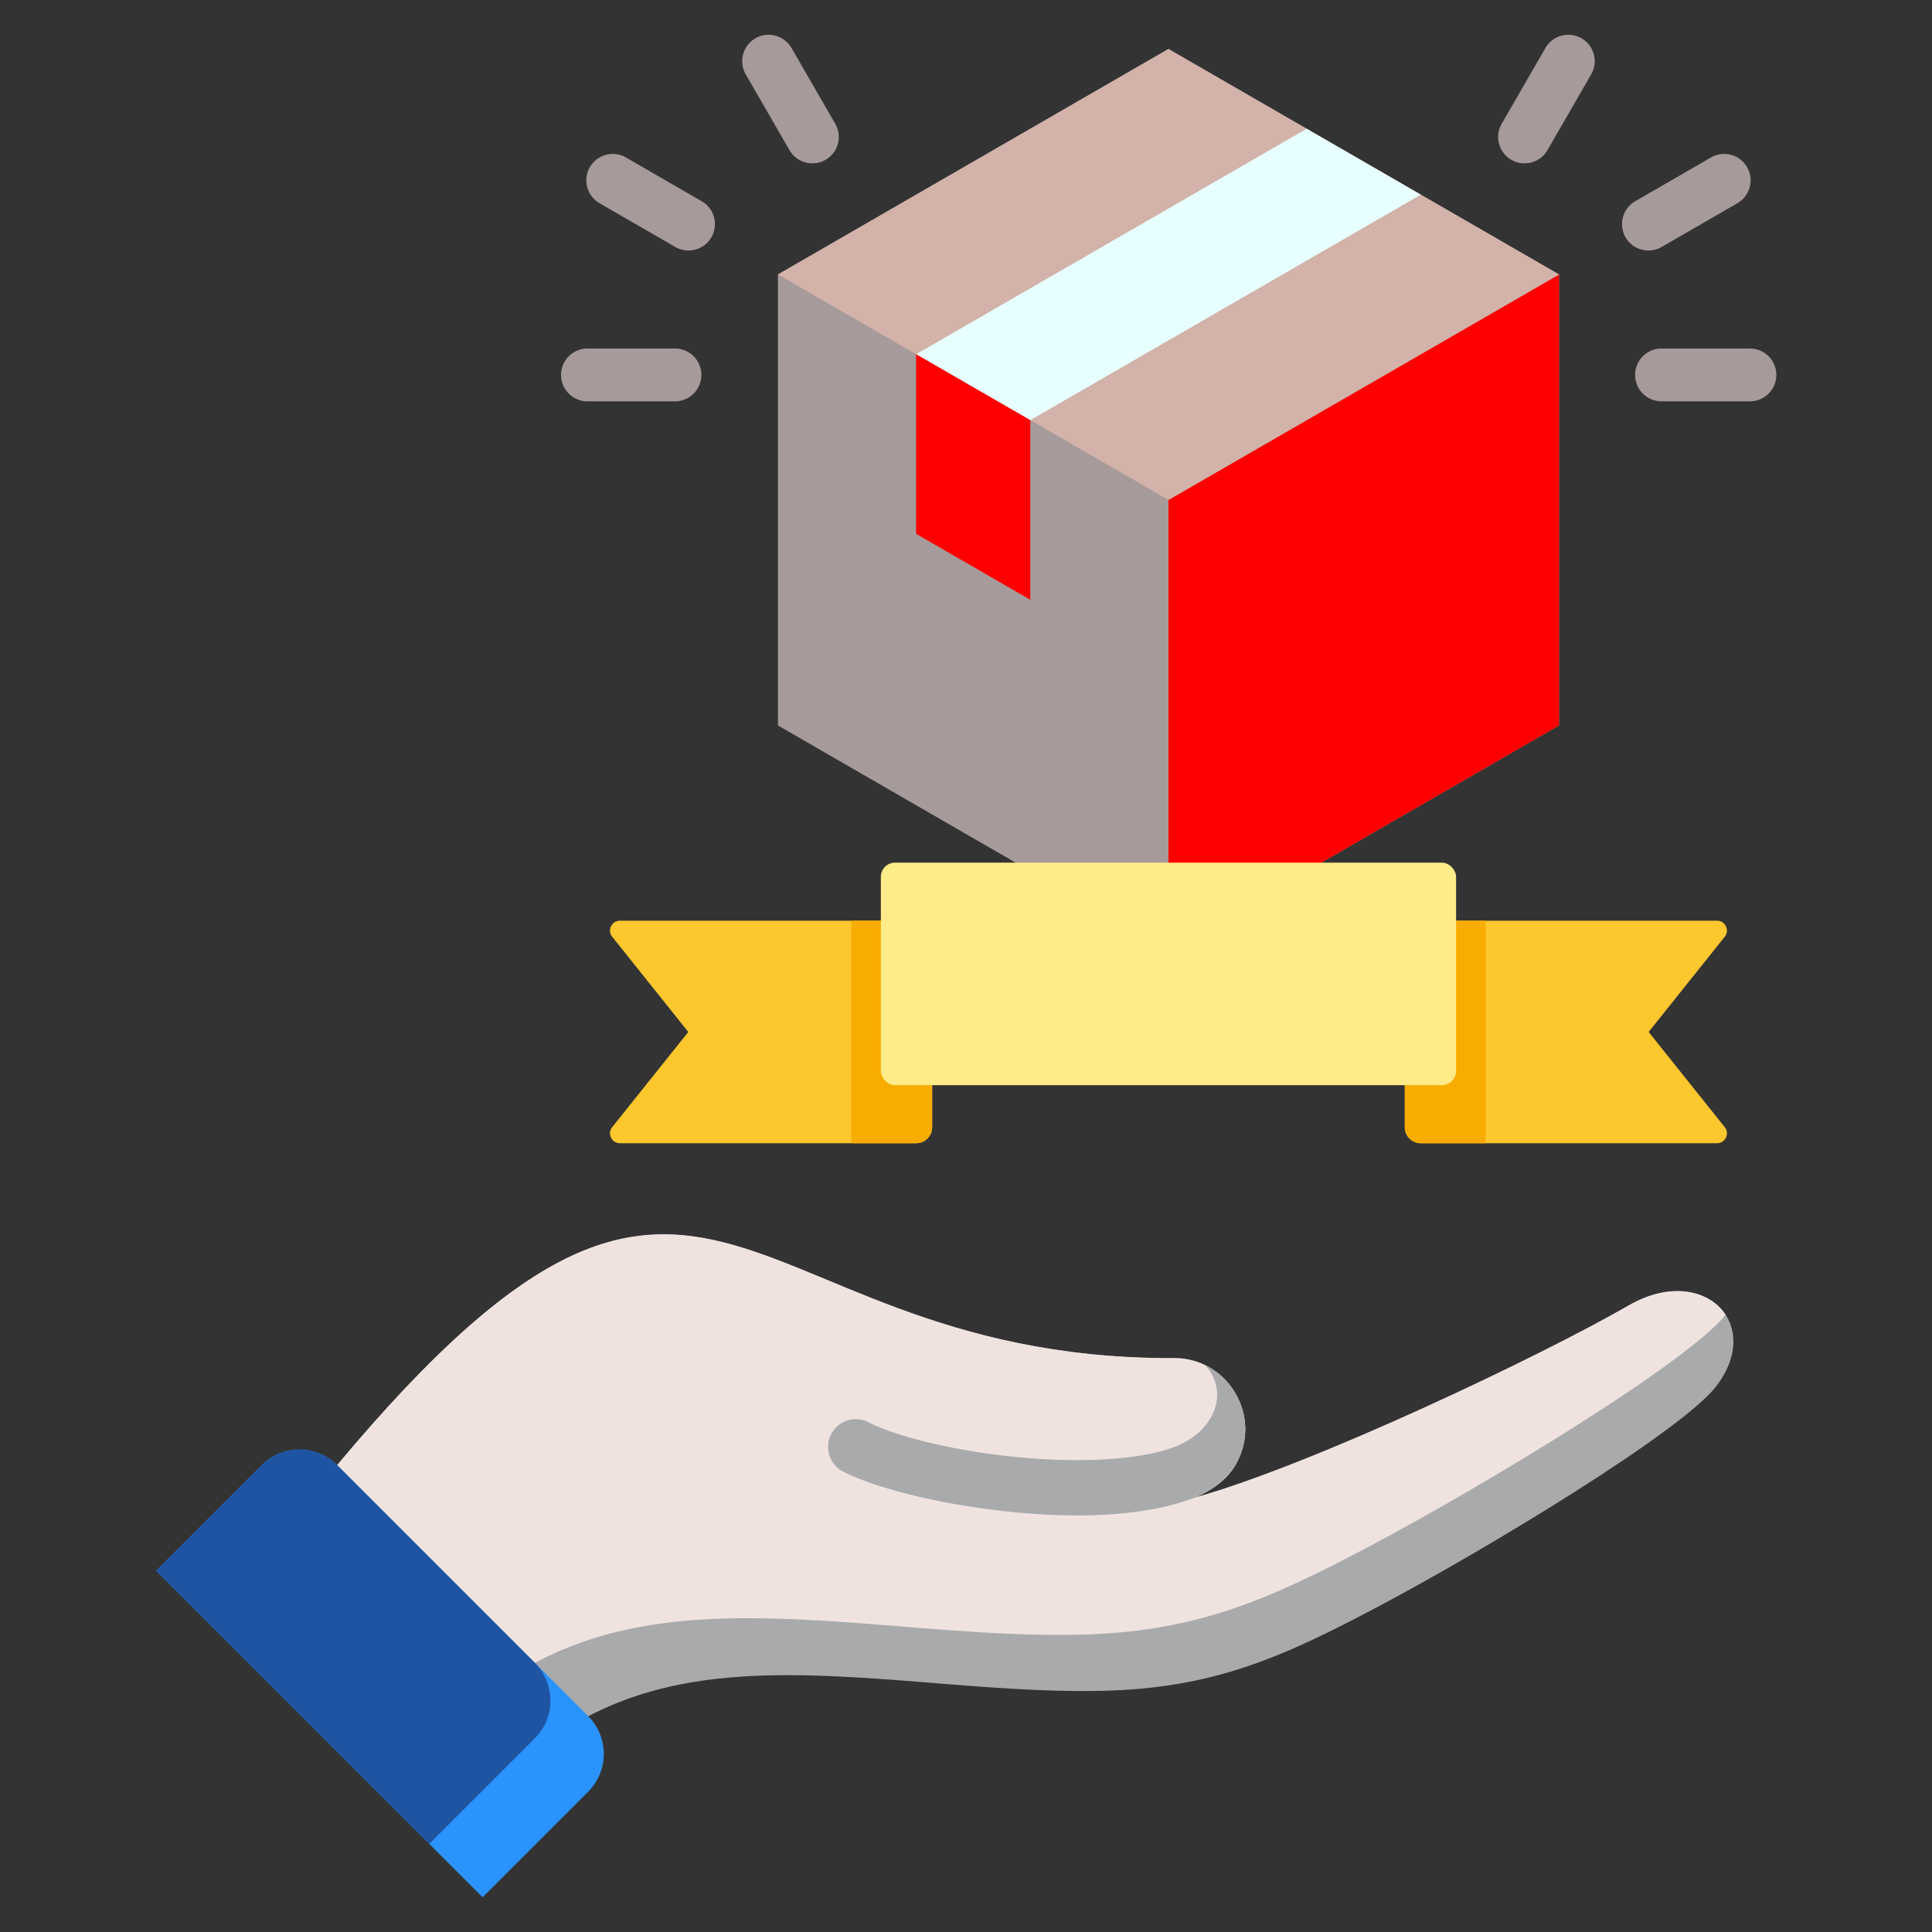
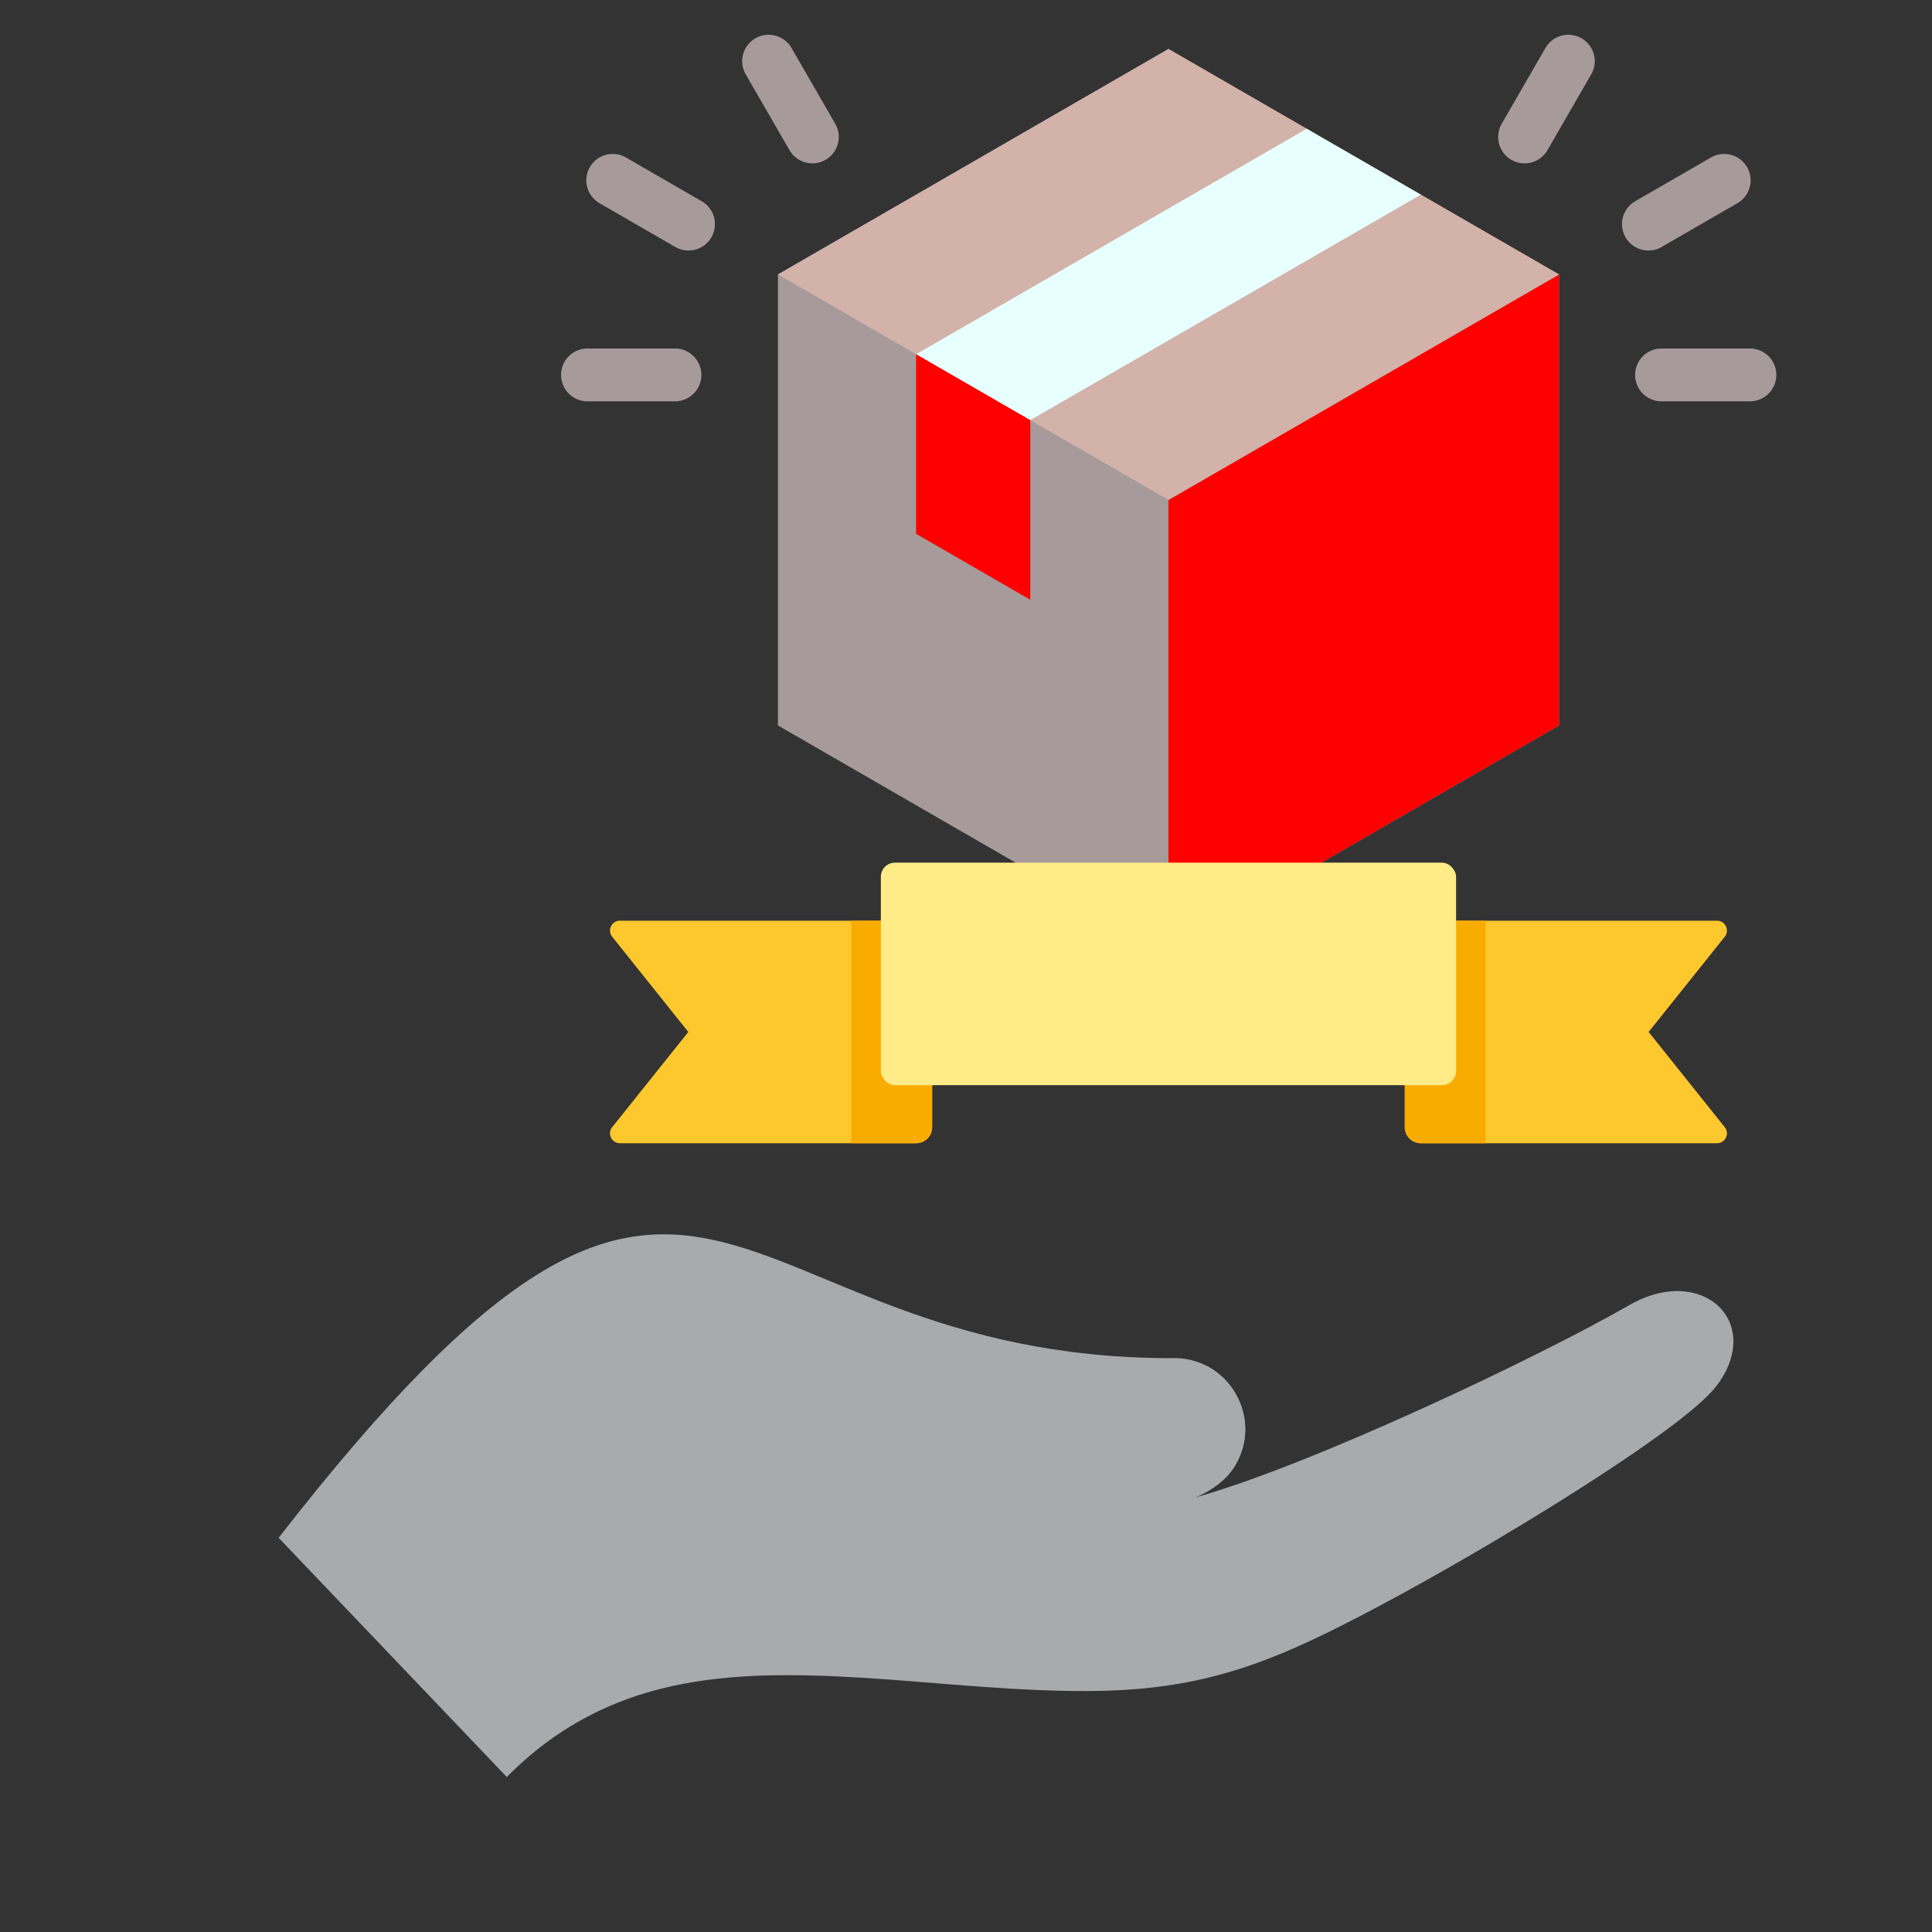
<svg xmlns="http://www.w3.org/2000/svg" version="1.1" width="512" height="512" x="0" y="0" viewBox="0 0 512 512" style="enable-background:new 0 0 512 512" xml:space="preserve" class="">
  <rect x="0" y="0" width="512" height="512" fill="#333333" stroke="none" />
  <g>
    <g fill-rule="evenodd">
      <path fill="#a79a9a" d="m309.657 252.002 103.499-59.756V72.735L309.655 12.98 206.157 72.735v119.511z" opacity="1" data-original="#ffcec0" class="" />
      <path fill="#ff0000" d="m309.657 132.491 103.499-59.756v119.511l-103.499 59.756z" opacity="1" data-original="#f29988" class="" />
      <path fill="#d2b2a9" d="m309.656 12.98 103.5 59.755-103.5 59.756-103.5-59.755z" opacity="1" data-original="#ea806f" class="" />
      <path fill="#e7fffe" d="m242.776 93.878 103.499-59.756 30.261 17.471-103.499 59.756z" opacity="1" data-original="#c95645" class="" />
      <path fill="#ff0000" d="M242.776 141.471V93.878l30.261 17.471v47.594z" opacity="1" data-original="#f29988" class="" />
      <path fill="#a79a9a" d="m209.221 39.79-11.592-20.08a6.996 6.996 0 0 1 2.562-9.558 7.004 7.004 0 0 1 9.563 2.559l11.592 20.08a6.999 6.999 0 0 1-2.562 9.563c-3.326 1.922-7.625.792-9.563-2.564zm191.308 2.564a7 7 0 0 1-2.562-9.563l11.592-20.08c1.934-3.345 6.215-4.492 9.563-2.559s4.495 6.213 2.561 9.558l-11.592 20.08c-1.936 3.358-6.236 4.485-9.561 2.564zM178.964 65.451l-20.08-11.597a6.993 6.993 0 0 1-2.562-9.558 6.998 6.998 0 0 1 9.561-2.564l20.082 11.597a7.002 7.002 0 0 1 2.562 9.563c-1.941 3.353-6.238 4.48-9.563 2.559zm251.825-2.559a7 7 0 0 1 2.56-9.563l20.082-11.597a7.003 7.003 0 0 1 9.561 2.564 6.993 6.993 0 0 1-2.561 9.558l-20.083 11.597c-3.325 1.921-7.62.793-9.561-2.559zm-251.917 43.467h-23.187c-3.868 0-7-3.133-7-6.999s3.133-6.999 7-6.999h23.187c3.866 0 6.999 3.133 6.999 6.999s-3.133 6.999-6.999 6.999zm284.757 0h-23.187a7 7 0 1 1 0-13.998h23.187a7 7 0 1 1 0 13.998z" opacity="1" data-original="#ffcec0" class="" />
      <path fill="#fdc72e" d="M372.286 243.998h82.742c1.031 0 1.913.555 2.36 1.484s.329 1.965-.315 2.77l-20.167 25.228 20.167 25.227c.644.805.761 1.841.315 2.77s-1.329 1.484-2.36 1.484h-78.514a4.237 4.237 0 0 1-4.228-4.229zM247.026 243.998h-82.742c-1.031 0-1.913.555-2.36 1.484s-.329 1.965.315 2.77l20.166 25.228-20.166 25.227a2.567 2.567 0 0 0-.315 2.77 2.567 2.567 0 0 0 2.36 1.484h78.514c2.329 0 4.229-1.9 4.229-4.229v-54.734z" opacity="1" data-original="#fdc72e" class="" />
      <path fill="#f9ac00" d="M247.026 243.998H225.6v58.963h17.198c2.329 0 4.229-1.9 4.229-4.229v-54.734zM372.286 243.998h21.426v58.963h-17.198a4.237 4.237 0 0 1-4.228-4.229z" opacity="1" data-original="#f9ac00" />
    </g>
    <rect width="152.444" height="58.962" x="233.435" y="228.613" fill="#ffeb87" rx="3.741" opacity="1" data-original="#ffeb87" class="" />
    <path fill="#a9aaab" fill-rule="evenodd" d="M327.341 388.344c7.599-12.786-2.027-28.983-16.89-28.422-122.143 0-122.359-99.318-236.61 47.617l60.461 63.385c26.93-27.158 58.942-28.412 94.251-26.3 19.26 1.152 42.244 3.933 63.331 3.467 29.464-.651 47.522-8.648 73.395-22.354 29.457-15.604 80.653-46.682 89.584-58.422 12.782-16.804-3.72-32.63-23.217-21.374-22.929 13.238-83.641 42.193-114.918 50.916 4.733-2.052 8.43-4.841 10.612-8.513z" opacity="1" data-original="#d9c5bf" class="" />
-     <path fill="#f0e3df" fill-rule="evenodd" d="M327.341 388.344c7.599-12.786-2.027-28.983-16.89-28.422-122.143 0-122.359-99.318-236.61 47.617l46.67 48.927c28.216-27.828 61.668-29.108 98.53-26.902 20.304 1.215 44.534 4.146 66.764 3.655 31.061-.686 50.098-9.117 77.373-23.566 30.747-16.287 83.953-48.564 94.14-61.213-4.226-6.484-14.452-8.976-25.671-2.499-22.929 13.238-83.641 42.193-114.918 50.916 4.733-2.052 8.43-4.841 10.612-8.513z" opacity="1" data-original="#f0e3df" class="" />
    <path fill="#a9aaab" fill-rule="evenodd" d="M327.341 388.344c5.927-9.974 1.373-22.023-7.972-26.574 6.764 7.408 2.227 17.925-8.381 21.785-5.871 2.136-13.783 3.145-22.38 3.355-22.456.549-48.292-4.719-58.508-10.036a7.351 7.351 0 0 0-6.781 13.043c11.805 6.144 40.868 12.25 65.633 11.644 10.229-.25 19.903-1.67 27.776-4.704 4.733-2.052 8.43-4.841 10.612-8.513z" opacity="1" data-original="#d9c5bf" class="" />
-     <path fill="#2a93fc" fill-rule="evenodd" d="m41.371 416.26 27.991-27.991c5.495-5.495 14.486-5.494 19.981 0l66.546 66.546c5.495 5.494 5.494 14.486 0 19.981l-27.991 27.992-86.527-86.527z" opacity="1" data-original="#2a93fc" class="" />
-     <path fill="#1f54a3" fill-rule="evenodd" d="m41.371 416.26 27.991-27.991c5.492-5.493 14.478-5.494 19.974-.007l.007.007 52.407 52.407c5.495 5.494 5.494 14.487 0 19.981l-27.991 27.991z" opacity="1" data-original="#4eb1fc" class="" />
  </g>
</svg>